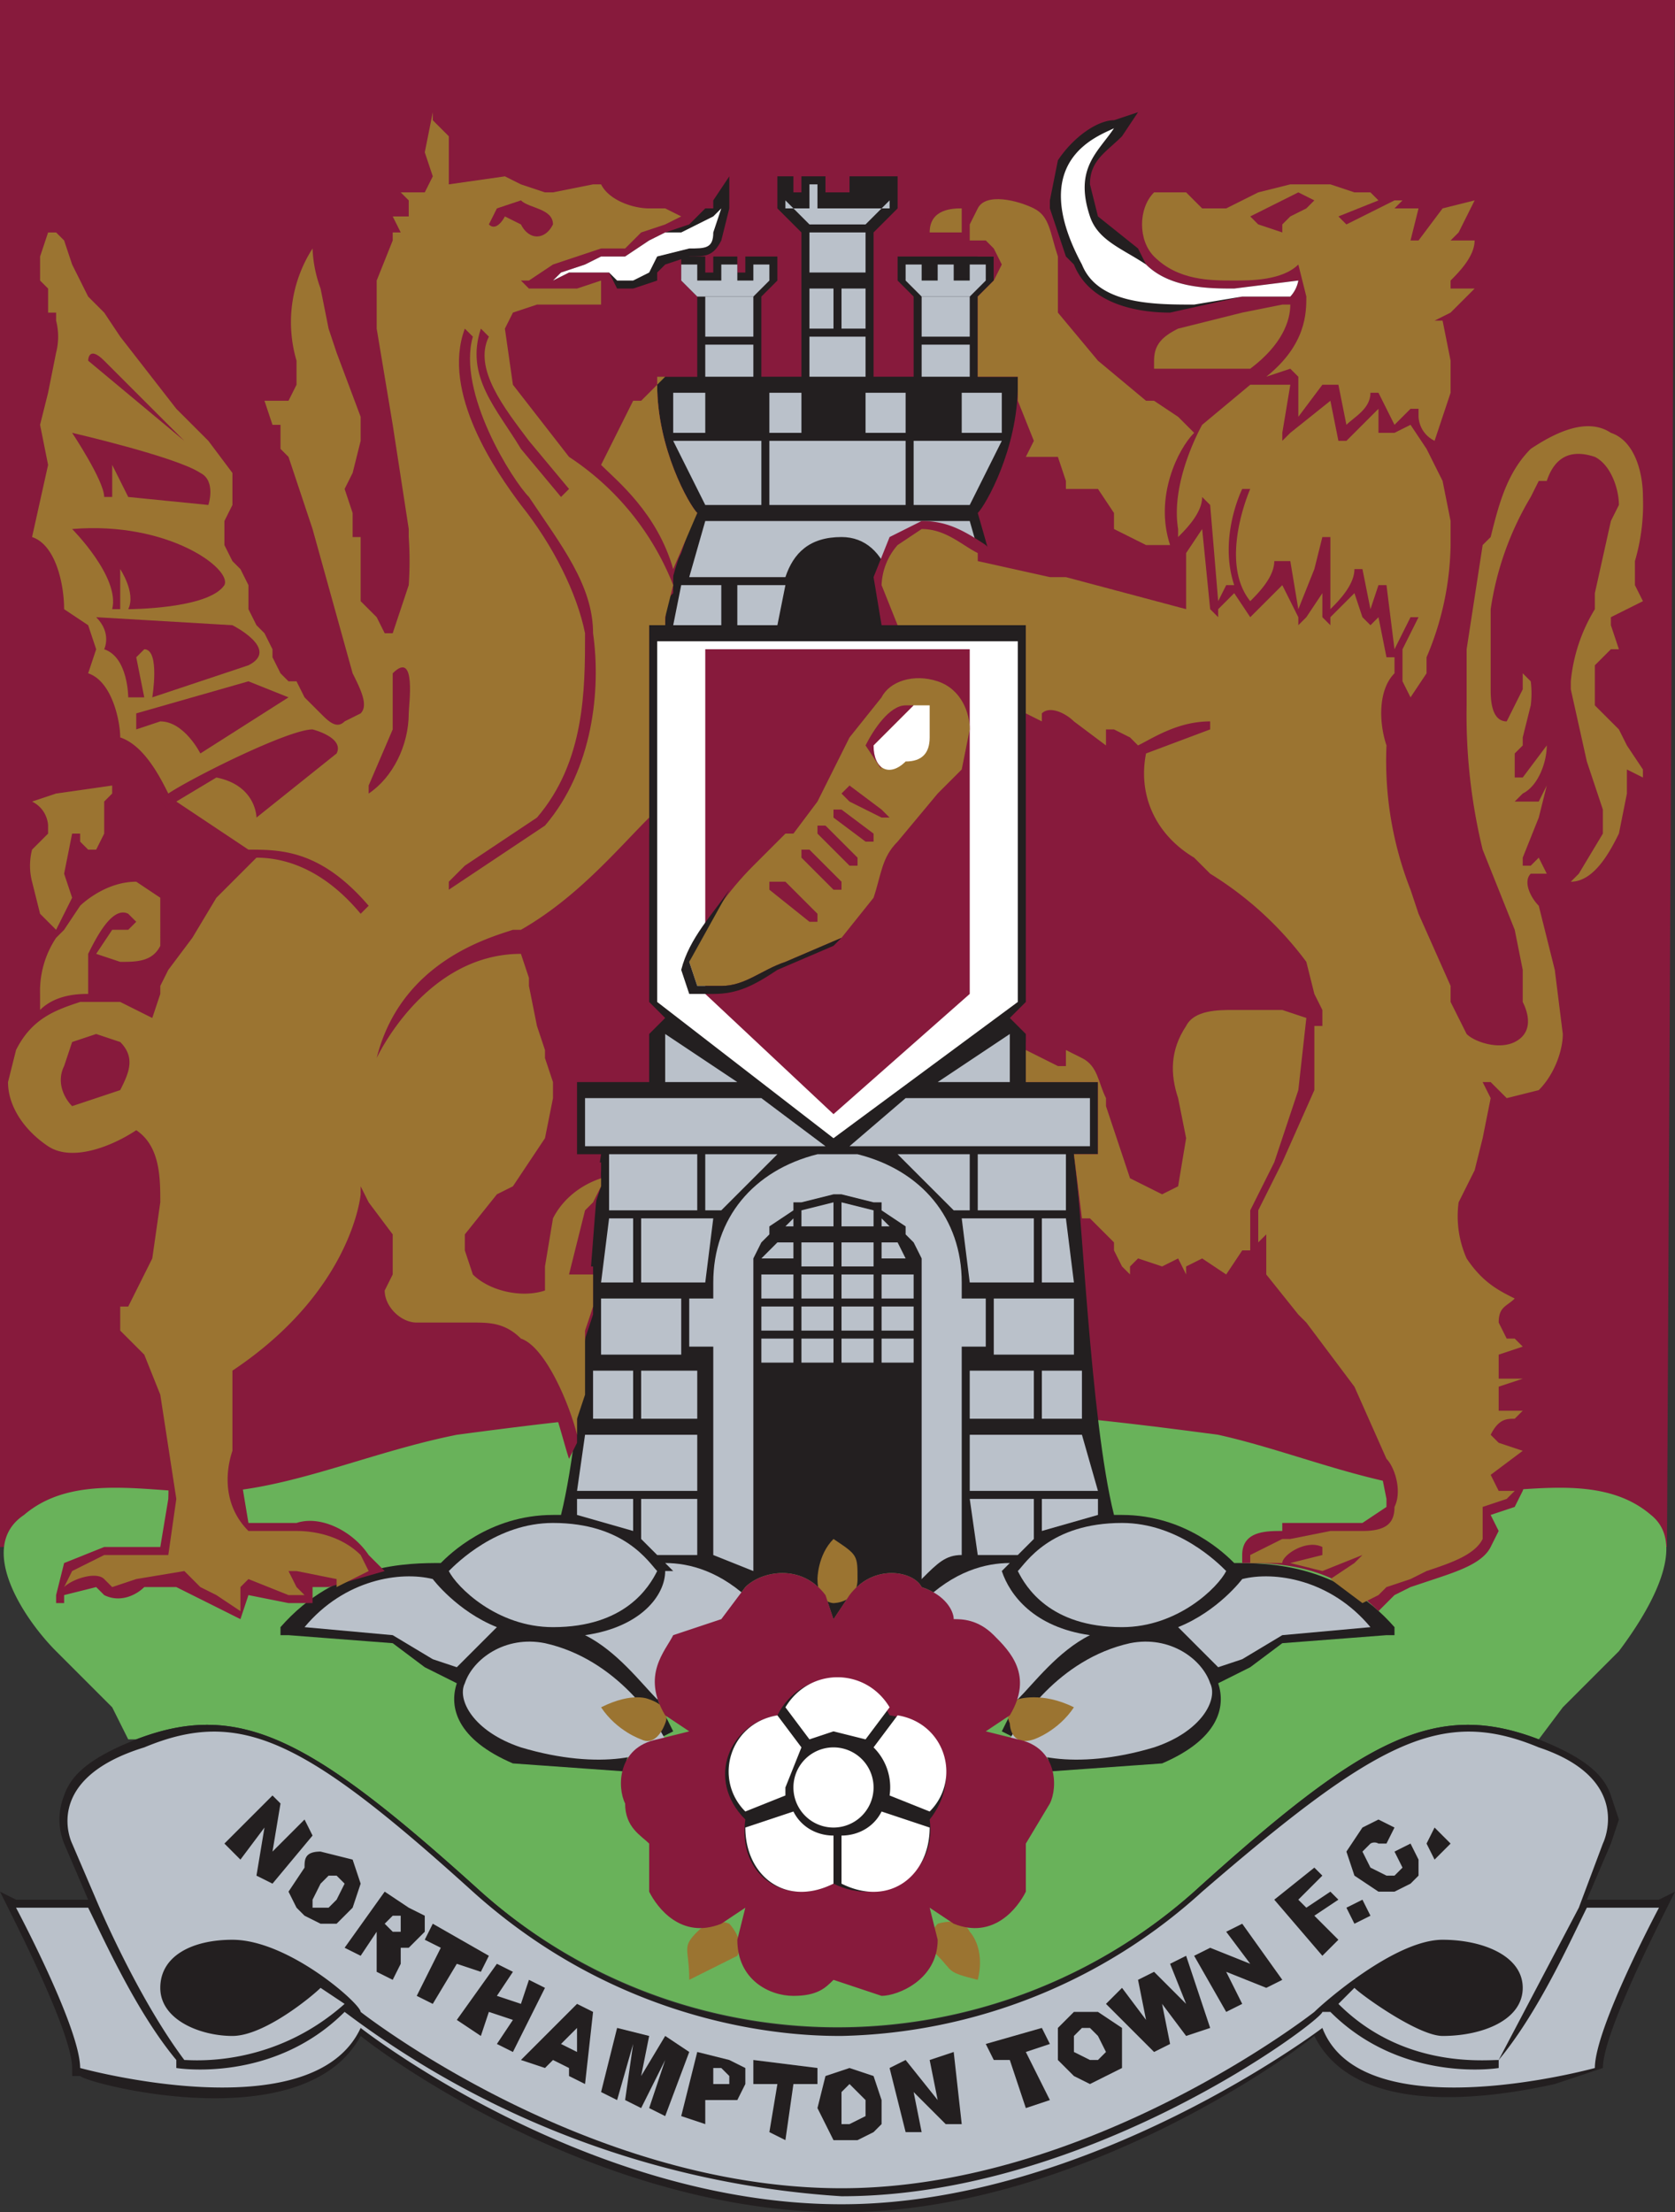
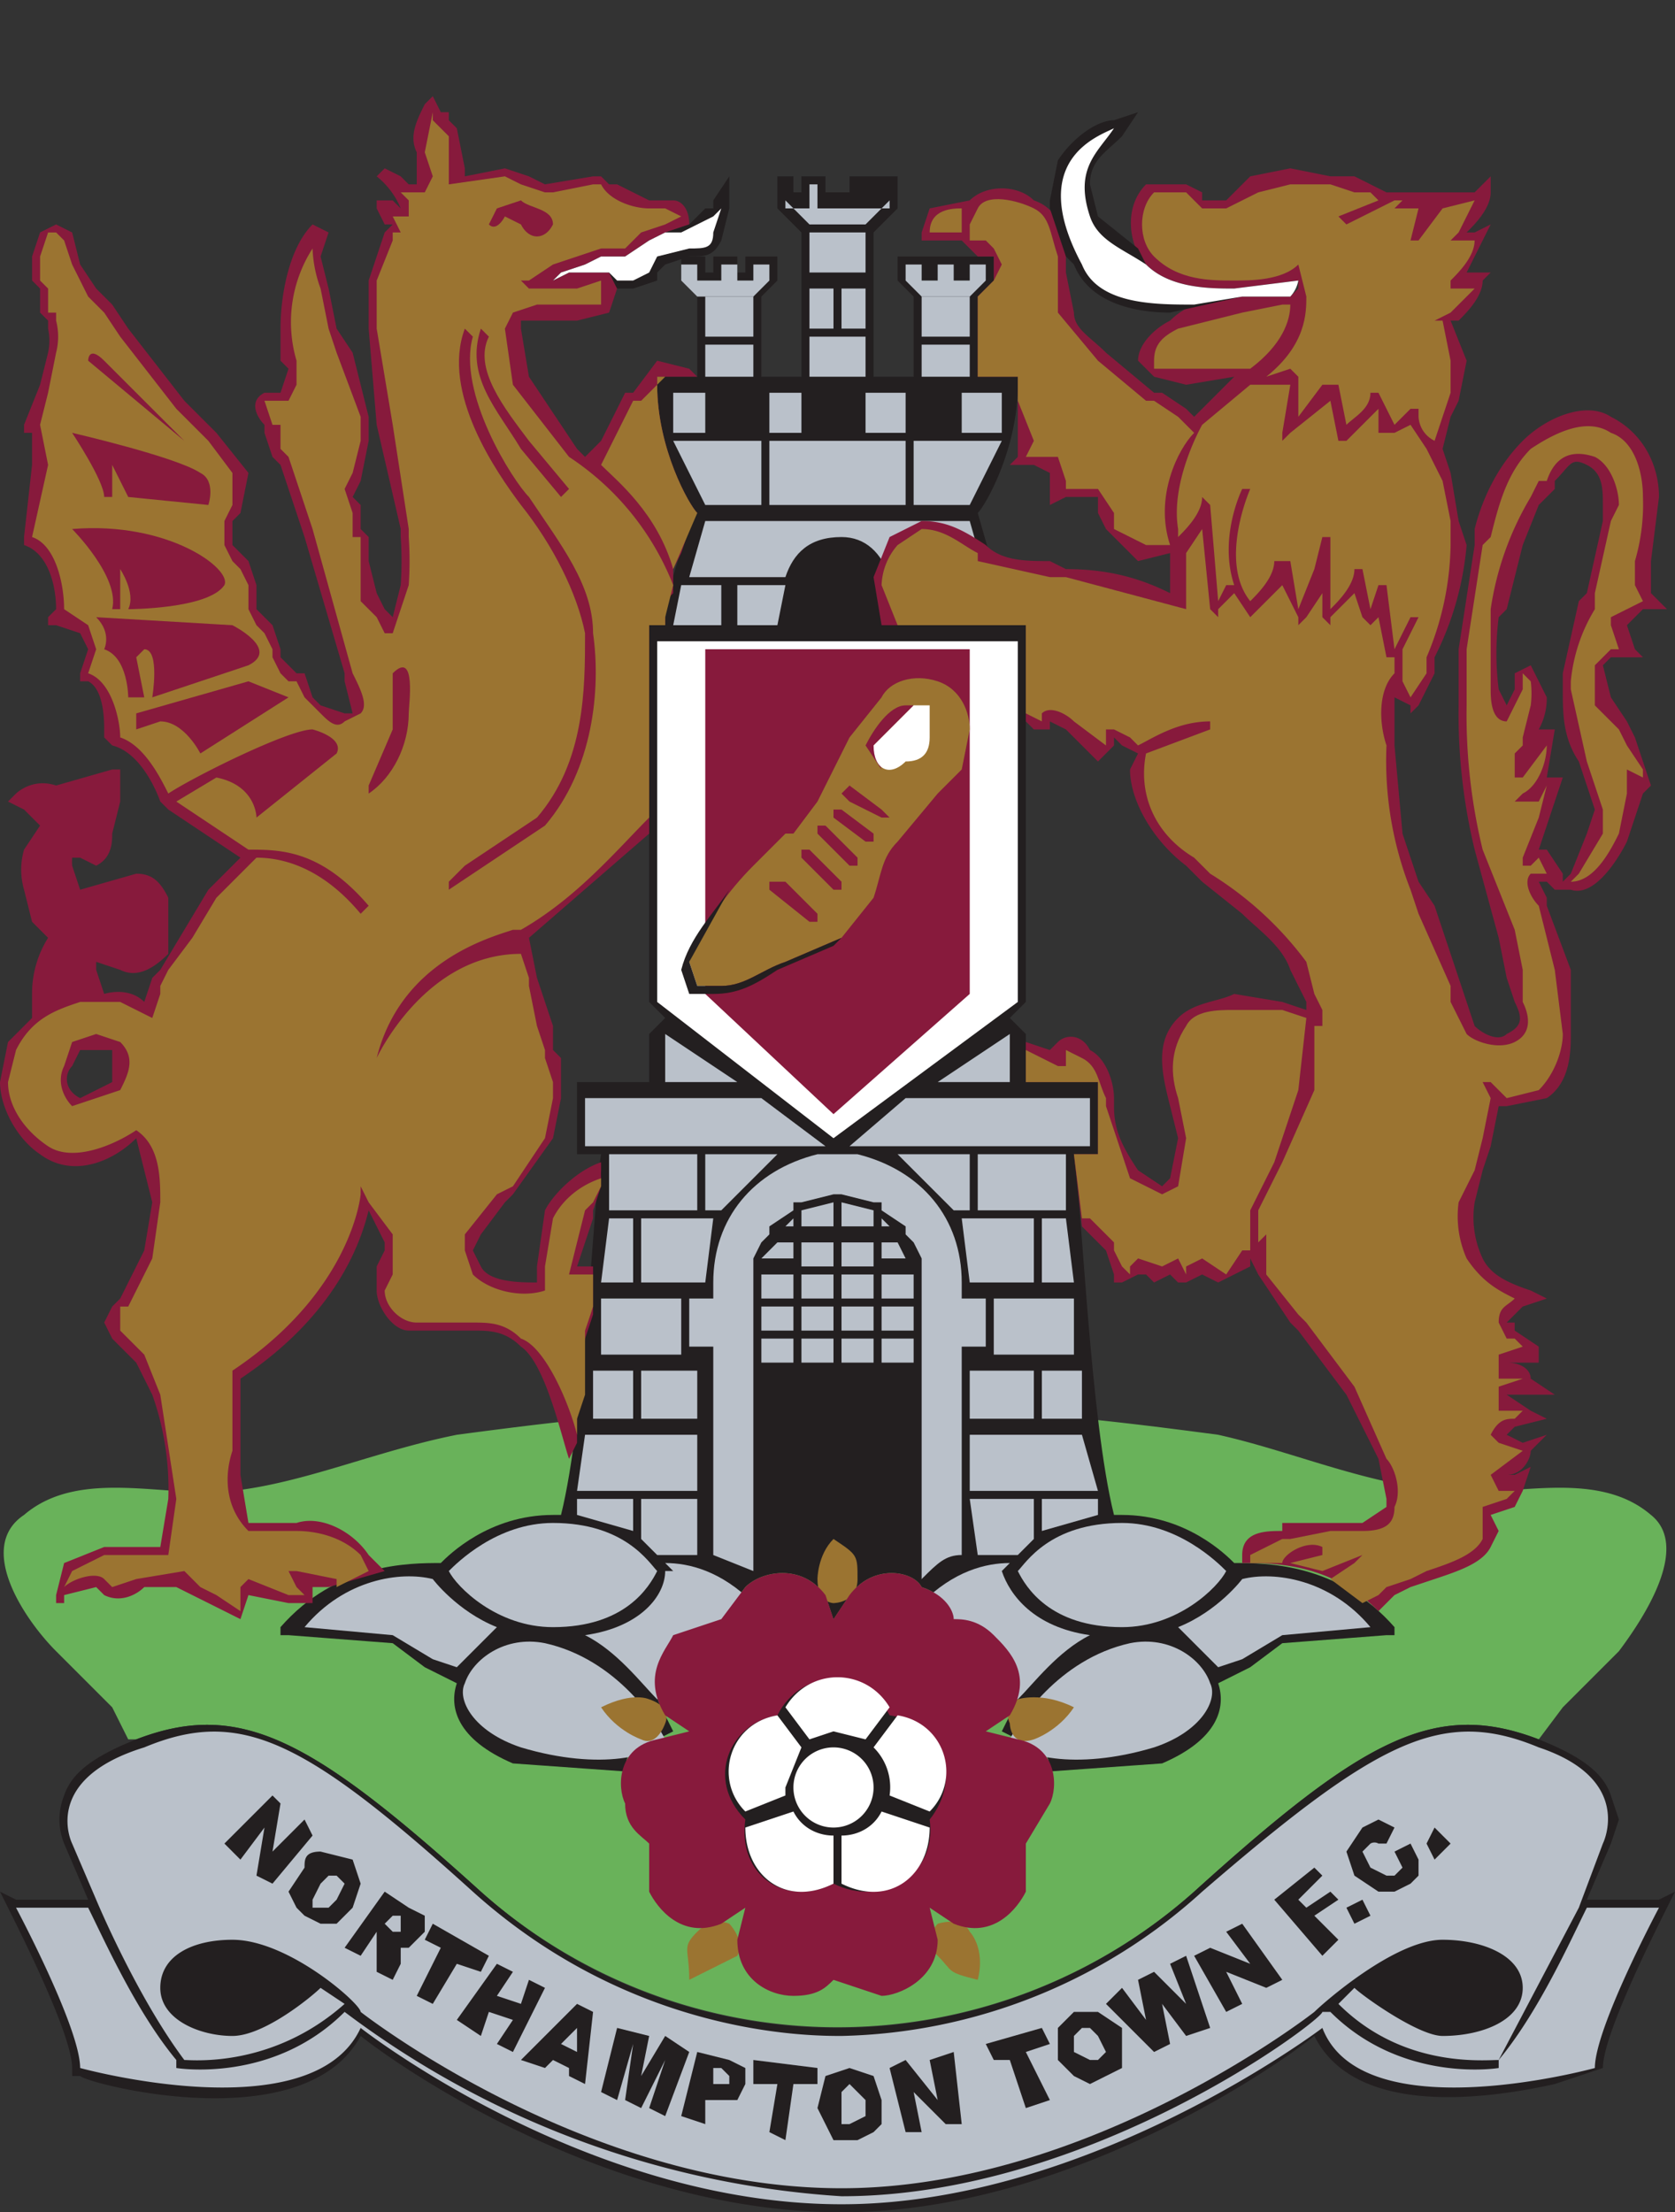
<svg xmlns="http://www.w3.org/2000/svg" height="276" width="209">
  <rect width="100%" height="100%" fill="#333333" stroke="none" />
  <clipPath id="a">
    <path d="m0 0h209v276h-209z" />
  </clipPath>
  <g clip-path="url(#a)">
-     <path d="m0 193v-193h209l-1 193z" fill="#871a3c" />
    <path d="m14 213 2 4h1c13-5 22 0 43 19a67 67 0 0 0 89 0c21-19 30-24 43-19l3-4 7-7c3-4 9-13 4-17-7-6-18-2-26-3-10-1-19-5-28-7-15-2-32-4-48-3-15-1-32 1-47 3-10 2-19 6-28 7-8 1-19-3-26 3-6 4 0 13 4 17z" fill="#69b25a" />
    <path d="m174 203c-7-8-16-8-20-8-1-1-6-6-14-6h-1c-3-12-4-39-5-45h3v-9h-9v-6l-2-2 2-2v-47h-2l-4-14c1-1 5-8 5-16v-1h-5v-10l2-2v-3h-4v2-2h-4v2-2h-4v3l2 2v10h-5v-18l3-3v-4h-3v2-2h-3v2h-3v-2h-3v2h-1v-2h-2v4l3 3v18h-5v-10l2-2v-3h-4v2h-1v-2h-3v2h-1v-2h-3v3l2 2v10h-5v1c0 8 4 15 5 16-2 4-4 10-4 14h-2v47l2 2-2 2v6h-9v9h3c-1 6-2 33-5 45h-1c-8 0-13 5-14 6-4 0-13 0-20 8v1h1l13 1 4 3 4 2c-1 3 0 7 7 10l14 1c0-2 1-4 4-4l2-1-1-2c-3-5 0-8 1-10l6-2 3-4c2-2 7-3 10 1l1 3 2-3c3-4 8-3 9-1 3 1 4 3 4 4 1 0 3 0 5 2s5 5 2 10l-1 2 2 1c3 0 4 2 4 4l14-1c7-3 8-7 7-10l4-2 4-3 13-1h1z" fill="#231f20" />
    <path d="m126 129v6h-9zm-43 1v-1l9 6h-9z" fill="#bac1ca" />
    <path d="m82 80v45l22 17 23-17v-45z" fill="#fff" />
    <path d="m88 81v43l16 15 17-15v-43z" fill="#871a3c" />
    <path d="m99 104h-1l-4 4c-3 3-6 7-8 12l1 3h3c3 0 5-2 8-3l7-3 4-5c1-3 1-5 3-7l5-6 3-3 1-5c0-2-1-5-4-6s-6 0-7 2l-4 5-3 6-1 2z" fill="#9b7431" />
    <path d="m105 117-7 3c-3 1-5 3-8 3h-3l-1-3 5-9c-2 3-5 6-6 10l1 3h3c3 0 5-1 8-3l7-3 2-2z" fill="#231f20" />
    <path d="m96 110v1l5 4h1v-1l-4-4zm4-4v1l4 4h1v-1l-4-4zm2-3v1l4 4h1v-1l-4-4zm2-2v1l4 3h1v-1l-4-3zm1-2 1 1 4 2h1l-1-1-4-3zm4-6 5-5h2-3c-2 0-4 3-5 5l2 3z" fill="#871a3c" />
    <path d="m113 95c2 0 3-1 3-3v-4h-2l-5 5c0 3 2 4 4 2" fill="#fff" />
    <path d="m123 168v-6h-3v-2c0-8-5-14-13-16h-5c-8 2-13 8-13 16v2h-3v6h3v26l5 2c3-1 7-1 10 3v1l1-1c3-5 8-4 10-2 2-2 3-3 5-3v-26z" fill="#bac1ca" />
    <path d="m105 170v-3h4v3zm-5 0v-3h4v3zm-5 0v-3h4v3zm4-18v1h-1zm12 1h-1v-1zm-1 14h4v3h-4zm-5-4h4v3h-4zm-5 0h4v3h-4zm-5 0h4v3h-4zm9-10h-4v-2l4-1zm5 0h-4v-3l4 1zm1 10h4v3h-4zm-5-4h4v3h-4zm-5 0h4v3h-4zm4-1h-4v-3h4zm5 0h-4v-3h4zm5 2v2h-4v-3h4zm-2-5 1 2h-3v-2zm-13 0v2h-4l2-2zm-4 4h4v3h-4v-2zm20 12v-11-3l-1-2-1-1v-1l-3-2v-1h-1l-4-1h-1l-4 1h-1v1l-3 2v1l-1 1-1 2v15h21zm-12 28 1 3 2-3c3-4 7-3 9-2v-25h-21v25c2-1 6-2 9 2" fill="#231f20" />
    <path d="m130 171v6h5v-6zm7 15-2-7h-14v7zm-8-34h-9l1 8h8zm0 19h-8v6h8zm0 16h-8l1 7h5l2-2zm-10-36h2v-7h-9zm11 1v8h4l-1-8zm0 35v4l7-2v-2zm3-36v-7h-11v7zm-57 1-1 8h4v-8zm-2 19v6h5v-6zm6 6h7v-6h-7zm7 9v-7h-14l-1 7zm47-24v7h-10v-7zm-59 0v7h10v-7zm5 25v5l2 2h5v-7zm7-36v-7h-11v7zm-7 9h8l1-8h-9zm-1 27h-7v2l7 2zm11-36 7-7h-9v7zm5-14h-22v6h30zm18 0-7 6h30v-6z" fill="#bac1ca" />
    <path d="m114 54h5v-5h-5zm-24 0h5v-5h-5zm11 0h6v-5h-6z" fill="#231f20" />
    <path d="m108 28h-7l-3-3v-2 3h3v-3h1v3h5v-3 3h4v-3 2zm13 9h-6l-2-2v-2h2v2h2v-2h2v2h2v-2h2v2zm-27 0h-7l-2-2v-2h2v2h3v-2h2v2h2v-2h2v2z" fill="#bac1ca" />
    <path d="m111 78c0-3-1-9-6-9-6 0-7 6-7 9z" fill="#231f20" />
    <g fill="#bac1ca">
      <path d="m96 63h17v-8h-17zm12-9h5v-5h-5zm6 1v8h7l4-8zm-26 10-2 7h12c1-3 3-5 7-5 3 0 5 2 6 5h12l-2-7zm37-11v-5h-5v5zm-37 9h7v-8h-11zm4 10v5h5l1-5zm25 0h-6l1 5h5zm1 0v5h7l-1-5zm-30-19v-5h-4v5zm2 19h-5l-1 5h6zm6-19h4v-5h-4zm19-12h6v-5h-6zm0 5h6v-4h-6zm-27-5h6v-5h-6zm0 5h6v-4h-6zm13-13h7v-5h-7zm4 7h3v-5h-3zm-4 0h3v-5h-3zm0 6h7v-5h-7zm-32 156c-7 0-12-5-13-7 1-1 6-6 13-6 9 0 12 5 13 6-1 2-4 7-13 7zm71 0c7 0 12-5 13-7-1-1-6-6-13-6-9 0-12 5-13 6 1 2 4 7 13 7m-75 15c-6-2-8-6-7-8 1-3 5-6 10-5 9 2 14 10 15 12-1 2-8 4-18 1zm79 0c6-2 8-6 7-8-1-3-5-6-10-5-9 2-14 10-15 12 1 2 8 4 18 1m-87-10-3-1-5-3-11-1c5-6 12-7 16-6 0 0 3 4 8 6zm95 0 3-1 5-3 11-1c-5-6-12-7-16-6 0 0-3 4-8 6z" />
      <path d="m90 209-8 3c-2-2-5-6-9-8 7-1 10-5 10-8h1l-1-1c3 0 7 1 11 5zm29 0 8 3c2-2 5-6 9-8-7-1-10-5-11-8l1-1c-3 0-7 1-11 5z" />
    </g>
    <path d="m104 192c-2 2-2 5-2 5 0 3 2 3 2 3s3 0 3-3 0-3-3-5m-29 21c2 3 5 4 5 4 2 1 3-2 3-2s1-2-2-3c0 0-2-1-6 1m11 34 6-3c1-2-1-4-1-4s-2-1-4 1-1 2-1 6m48-34c-4-2-7-1-7-1-2 1-1 3-1 3s0 3 3 2c0 0 3-1 5-4m-12 34c1-4-1-6-1-6-1-2-4-1-4-1s-2 2 0 4 1 2 5 3" fill="#9b7431" />
    <path d="m127 217-4-1 3-2c3-5 0-8-2-10s-4-2-5-2c0-1-1-3-4-4-1-2-6-3-9 1l-2 3-1-3c-3-4-8-3-10-1l-3 4-6 2c-1 2-4 5-1 10l3 2-4 1c-5 1-5 6-4 8 0 3 2 4 3 5v6c1 2 4 6 9 4l3-2-1 4c0 5 4 7 7 7s4-1 5-2l6 2c2 0 7-2 7-7l-1-4 3 2c5 2 8-2 9-4v-6l3-5c1-2 1-7-4-8" fill="#871a3c" />
    <path d="m104 235c-6 3-12-1-11-8-5-5-2-12 4-13 3-6 11-6 14 0 7 1 9 8 5 13 1 7-6 11-12 8" fill="#231f20" />
    <path d="m104 216 4 1 3-4c-3-5-10-5-13 0l3 4zm8-2-3 4a7 7 0 0 1 2 6l5 2c4-4 2-11-4-12m4 14-6-2c-1 2-3 3-5 3v6c6 3 11-1 11-7m-17-2-6 2c0 6 5 10 11 7v-6c-2 0-4-1-5-3m-1-3 2-5-3-4c-6 1-8 8-4 12l5-2z" fill="#fff" />
    <path d="m109 223a5 5 0 1 1 -10 0 5 5 0 0 1 10 0" fill="#fff" />
    <path d="m195 85v1c0 3 0 6 2 9l2 6-1 3-2 5-1 1v-1l-2-3h-1l1-3 2-6h-2l1-6h-2a8 8 0 0 0 1-4l-1-2-1-2-2 1v2l-1 2-1-2a36 36 0 0 1 0-9l1-1 2-8 2-5 2-2v-1c2-2 2-3 4-2s2 3 2 5v2l-2 9-1 1-2 9zm8 5-2-3-1-4 1-1h4l-1-1-1-3 2-2h3l-2-2v-4l1-8c0-4-2-8-6-10-3-2-8 0-11 3s-5 7-6 11v2l-2 13v7a72 72 0 0 0 2 18l3 11 1 5 1 3c1 2 1 3-1 4-1 1-3 0-4-1l-1-3-1-3-3-9-2-3-2-6-1-11v-3-3l2 1v1l1-1 2-4v-2a38 38 0 0 0 4-14l-1-3-1-6-1-3 1-4 1-2 1-5-2-5h1c1-1 3-3 3-5l1-1h-3l2-4 1-2-2 1h-1c1-1 3-3 3-5v-2l-2 2h-5-1-4-1l-2-1-2-1h-3l-5-1-5 1-2 2-1 1h-3v-1l-2-1h-5c-3 3-2 8 0 10 3 3 8 3 11 3l8-1v1l-1 1h-6c-4 0-7 1-9 3-2 1-4 3-4 5l2 2 4 1 6-1-5 5-1-1-3-2h-1l-6-5c-2-2-4-3-4-5l-1-5v-2c0-3-1-6-4-7-2-2-6-2-8 0l-5 1-1 3v1h5l1 1 1 1h2v3l-2 2v10h5v10l-1 1h3l2 1v4l2-1h4v2l1 2 4 4 4-1v5c-4-2-8-3-13-3l-2-1c-3 0-6 0-8-2-3-2-5-3-8-3l-4 2-2 5 1 6h18v12l1 1h2v-1l2 1 4 4 2-2v-1l1 1 2 1-1 2c0 4 3 9 7 12l2 2 5 4c2 2 5 4 6 7l2 4v1l-3-1-6-1c-2 1-5 1-7 3-3 3-2 7-1 11l1 4-1 5-1 1-3-2c-2-3-3-5-3-8v-1c0-2-1-5-3-6-1-2-3-2-4-1l-1 1-3-1v5h9v9h-3l1 9 2 2 1 1 1 3v1h1l2-1h1l1 1 2-1 1 1h1l2-1 2 1 2-1 2-1v-1l1 2 4 6 1 1 6 8 4 8 1 5v1l-3 2h-10v1c-2 0-5 0-5 3v1c4 0 11 0 17 6l1-1 1-1 2-1 3-1c3-1 6-2 7-4l1-2-1-2 3-1 1-2 1-3-2 1h-1c2 0 3-2 3-3l2-2-3 1-2-1 1-1 4-1-2-1-3-2h6l-3-2c0-1-1-2-3-2h4v-2l-3-2v-1h-1l2-2 3-1-2-1c-3-1-5-2-6-4a12 12 0 0 1 -1-7l1-4 1-3 1-5h1l5-1c3-2 3-6 3-8v-8l-3-8v-1l-1-2h1a2103 2103 0 0 0 1 1h2c3 1 6-4 7-6l2-6 1-1-2-6z" fill="#871a3c" />
    <path d="m133 32 1 1c2 5 8 6 12 6l9-2h6a4 4 0 0 0 1-2l-8 1c-3 0-8 0-11-3l-1-2-5-4-1-4c0-3 2-4 4-6l2-3-3 1c-2 0-5 2-7 5l-1 5v1z" fill="#231f20" />
    <path d="m149 38 6-1h6a4 4 0 0 0 1-2l-8 1c-3 0-8 0-11-3-3-2-6-3-7-6-2-6 1-8 3-11-2 1-11 4-4 17 2 5 9 5 14 5" fill="#fff" />
    <g fill="#9b7431">
      <path d="m161 38h-1l-5 1-8 2c-2 1-3 2-3 4v1h12c4-3 5-6 5-8" />
      <path d="m154 35c2 0 6 0 8-2l1 4c0 2 0 6-5 10l3-1 1 1v5l3-4h2l1 5c1-1 3-2 3-4h1l2 4 2-2h1v1s0 2 2 3l1-3 1-3v-4l-1-5h-1l2-1 3-3h-3v-1c1-1 3-3 3-5h-4 1l1-1 2-4-4 1-3 4h-1l1-4h-3l1-1h-1l-6 3-1-1 5-2-1-1h-2l-3-1h-5l-4 1-2 1-2 1h-3l-1-1-1-1h-4c-2 2-2 6 0 8 3 3 7 3 10 3" />
      <path d="m147 66v1c1-1 3-3 3-5l1 1 1 12 1-2h1c-2-6 1-12 1-12h1s-4 9 0 14c1-1 3-3 3-5h2l1 6 2-5 1-4h1v9c1-1 3-3 3-5h1l1 5 1-3h1l1 8 2-4h1l-2 4v4l1 2 2-3v-2a37 37 0 0 0 3-14v-3l-1-5-2-4-2-3-2 1h-2v-3l-4 4h-1l-1-5-5 4-1 1v-1l1-6h-5l-6 5s-4 7-3 13" />
    </g>
-     <path d="m157 28-1-1 2-1 4-2 2 1-1 1-2 1-1 1v1z" fill="#871a3c" />
    <path d="m149 54-1-1-1-1-3-2h-1l-6-5-5-6v-7c-1-3-1-5-3-6s-6-2-7 0l-1 2v2h2l1 1 1 2-1 2-2 2v10h5v3l2 5-1 2h4l1 3v1h4l2 3v2l4 2h3c-2-6 1-12 3-14m11 72h-6c-2 0-5 0-6 2-2 3-2 6-1 9l1 5-1 6-2 1-4-2-3-9v-1c-1-2-1-4-3-5l-2-1v2h-1l-4-2v4h9v9h-3l1 8h1l3 3v1l1 2 1 1v-1l1-1 3 1 2-1 1 2v-1l2-1 3 2 2-3h1v-5l3-6 3-9 1-9zm-40-97v-3c-1 0-4 0-4 3z" fill="#9b7431" />
    <path d="m202 91-3-3v-3-2l2-2h1l-1-3v-1l4-2-1-2v-3a25 25 0 0 0 1-8c0-3-1-7-4-8-3-2-7 0-10 2-3 3-4 7-5 11l-1 1-2 13v7a71 71 0 0 0 2 18l4 10 1 5v4c1 2 1 4-1 5s-5 0-6-1l-2-4v-2l-4-9-1-3a44 44 0 0 1 -3-18c-1-3-1-7 1-9v-2h-1l-1-5-1 1-1-1-1-3-3 3v1l-1-1v-3l-2 3-1 1v-1l-2-4-4 4-2-3-2 2v1l-1-1-1-10-2 3v7l-15-4h-2l-9-2v-1c-2-1-4-3-7-3l-3 2a8 8 0 0 0 -2 5l2 5h16v11l2 1v-1c1-1 3 0 4 1l4 3v-1-1h1l2 1 1 1c2-1 5-3 9-3v1l-8 3c-1 5 1 10 6 13l2 2a43 43 0 0 1 12 11l1 4 1 2v2h-1v8l-4 9-3 6v4l1-1v5l4 5 1 1 6 8 4 9c1 1 2 4 1 6 0 2-1 3-4 3h-4l-5 1h-1l-4 2v1h4c0-1 3-3 5-2v1l-4 1 4 1 5-2-1 1-3 2 4 3 2-1 1-1 3-1 2-1c3-1 6-2 7-4v-4l3-1 1-1h-2l-1-2 4-3-3-1-1-1c1-2 2-2 3-2l1-1h-2-1v-1-2l3-1h-3v-1-2l3-1-1-1h-1l-1-2c0-2 1-2 2-3-2-1-4-2-6-5a13 13 0 0 1 -1-7l2-4 1-4 1-5-1-2h1l2 2 4-1c2-2 3-5 3-7l-1-8-2-8c-1-1-2-3-1-4h2l-1-2-1 1h-1v-1l2-5 1-4-1 2h-3l1-1c2-1 3-4 3-6l-3 4h-1v-1-2l1-1v-1l1-4a12 12 0 0 0 0-3l-1-1v2l-2 4c-2 0-2-3-2-4v-10a38 38 0 0 1 5-14l1-2h1c1-3 3-4 6-3 2 1 3 4 3 6l-1 2-2 9v2a21 21 0 0 0 -3 9v1l2 9 2 6v3l-3 5-1 1c3 0 5-4 6-6l1-5v-3l-1-1 1 1 2 1v-1l-2-3z" fill="#9b7431" />
    <path d="m14 135-4 2c-2-1-2-3-1-4l1-2h4zm25 65v-1-1h2l7-2-2-2c-2-3-6-5-9-4h-6l-1-6v-4-8c12-8 15-17 16-21l2 4v1l-1 2v3c0 2 2 5 4 5h8c2 0 4 0 6 2 3 2 5 11 6 14l1-2v-1-2-1a150 150 0 0 0 1-9l1-3v-1-2-1-2h-2l2-6v-1l1-3v-1a8 8 0 0 1 0-1v-1c-3 1-6 4-7 6l-1 7v2c-2 0-6 0-7-2l-1-2 1-2 3-4 1-1 5-7 1-5v-5l-1-1v-3l-2-6-1-5 15-13v-26h2v-2-1l1-1v-1-2l1-2 1-3v-1l1-1c-1-1-5-8-5-16v-1h5l-1-1-4-1-3 4h-1l-3 6-2 2-1-1-6-9-1-6v-1h7l4-1 1-3-1-2h-5l-2 1 1-1 3-1 2-1h3l3-2 2-1 3-1c0-2-1-3-2-3h-3l-4-2h-1l-1-1h-1l-6 1-2-1-3-1-5 1v-1l-1-5-1-1v-1h-1l-1-2-1 1c-1 2-2 4-1 6v4h-1l-1-1-2-1-1 1a10 10 0 0 1 3 4l-1-1h-2v1l1 2h1l-1 1-2 6v6l1 12 3 13v1a44 44 0 0 1 0 6l-1 4-1-1-1-2-1-4v-3l-1-1v-1-2l-1-1 1-2 1-5v-3l-2-8-2-3-1-5-1-4 1-3-2-1c-3 3-4 9-4 13v4l1 1-1 3h-2c-2 1-1 3 0 4v1l1 3 1 1 3 9 5 17v1l1 4h-1l-3-1-1-1-1-3h-1l-1-1-1-1v-1l-1-3-1-1-1-1v-3l-1-3-1-1-1-1v-3l1-1 1-5-4-5-1-1-3-3-7-9-2-3-2-2-2-3-1-4-2-1-2 1-1 3v3l1 1v3l1 1v1a7 7 0 0 1 0 3l-1 4-2 5v1h1v4l-1 9v1c3 1 4 5 4 8l-1 1v1h1l3 1 1 2-1 3v1h1c2 1 2 5 2 6v1l1 1c4 1 6 7 6 7l1 1 9 6-4 4-6 10-1 1-1 3c-2-2-5-1-5-1l-1-3v-1l3 1c2 1 4 0 6-2v-7c-1-2-2-3-4-3l-7 2-1-3a10 10 0 0 1 0-1h1l2 1c2-1 2-3 2-4l1-4v-1-3h-1l-7 2c-3-1-5 1-5 1l-1 1 2 1 2 2-2 3a9 9 0 0 0 0 5l1 4 2 2a13 13 0 0 0 -2 7v3l-3 3-1 5c0 3 2 7 5 9 4 3 9 1 12-2l2 8-1 6-2 4-1 2-1 1-1 2 1 2 1 1 2 2 2 4a35 35 0 0 1 2 13l-1 6h-7l-5 2-1 4v1h1v-1l4-1 1 1c2 1 4 0 5-1h4l2 1 2 1 4 2 1-3 5 1z" fill="#871a3c" />
-     <path d="m5 114 2 2 2-4-1-3 1-5h1v1l1 1h1l1-2v-4l1-1v-1l-7 1-3 1c2 1 2 3 2 3v1l-2 2a8 8 0 0 0 0 4zm15-2-3-2c-4 0-7 3-7 3l-2 3-1 1a12 12 0 0 0 -2 7v2c2-2 5-2 6-2v-3-1-1c1-2 3-6 5-5l1 1-1 1h-2l-2 3 3 1c2 0 4 0 5-2z" fill="#9b7431" />
    <path d="m86 28-3 1-2 1-3 2h-3l-2 1-3 1-1 1 2-1h5l1 2h2l3-1v-1l1-1 3-1c2 0 3 0 4-2l1-4v-4l-2 3v1h-1l-1 1z" fill="#231f20" />
    <path d="m83 29-2 1-3 2h-3l-2 1-3 1-1 1 2-1h5l1 1h2l2-1 1-2 4-1c2 0 3 0 3-2l1-3-1 1-2 1-2 1z" fill="#fff" />
    <path d="m87 64c-1-1-5-8-5-16v-1h3-2l-3 3h-1l-3 6-1 2c2 2 7 6 9 13z" fill="#9b7431" />
    <path d="m15 136-6 2c-1-1-2-3-1-5l1-3 3-1 3 1c2 2 1 4 0 6zm23 63-1-1-1-2h1l5 1v1l4-2-1-2c-2-2-5-3-8-3h-6c-3-3-3-7-2-10v-10c15-10 16-22 16-22v-1l1 2 3 4v5l-1 2c0 2 2 4 4 4h7c2 0 4 0 6 2 3 1 6 8 7 12v-2l1-3v-2-3-2-1a142 142 0 0 0 1-3v-1-1-2h-3l2-8 1-1 1-2v-1c-3 1-5 3-6 5l-1 6v3c-3 1-7 0-9-2l-1-3v-2l4-5 2-1 4-6 1-5v-2l-1-3v-1l-1-3-1-5v-1l-1-3c-12 0-18 13-18 13 3-12 14-15 17-16h1c7-4 12-10 16-14v-24h2v-1l1-4a34 34 0 0 0 -13-16l-7-9-1-7 1-2 3-1h8v-2-1l-3 1h-6l-1-1h1l3-2 3-1 3-1h3l2-2 3-1 2-1-2-1h-2c-2 0-5-1-6-3h-1l-5 1h-1l-3-1-2-1-7 1-1 1 1-1v-2-4l-1-1-1-1v-1-1 1l-1 5 1 3-1 2h-2-1l1 1v2h-2l1 2h-1v1l-2 5v6l2 12 2 13v1a44 44 0 0 1 0 6l-2 6h-1l-1-2-2-2v-5-3h-1v-2-1l-1-3 1-2 1-4v-3l-3-8-1-3-1-5a16 16 0 0 1 -1-5 17 17 0 0 0 -2 14v3l-1 2h-2-1l1 3h1v3l1 1 3 9 5 18c1 2 2 4 1 5l-2 1c-1 1-2 0-3-1l-2-2-1-2h-1l-1-1-1-2v-1l-1-2-1-1-1-2v-3l-1-2-1-1-1-2v-3l1-2v-4l-3-4-1-1-3-3-7-9-2-3-2-2-2-4-1-3-1-1h-1l-1 3v3l1 1v3h1v1a8 8 0 0 1 0 4l-1 5-1 4 1 5-2 9c3 1 4 6 4 9l3 2 1 3-1 3c3 1 4 6 4 8 3 1 5 5 6 7 3-2 15-8 18-8 0 0 4 1 3 3l-10 8s0-4-5-5l-5 3 9 6c4 0 9 0 15 7l-1 1c-5-6-10-7-13-7l-5 5-3 5-3 4-1 2v1l-1 3-4-2h-5c-3 1-6 2-8 6l-1 4c0 3 2 6 5 8s8 0 11-2c3 2 3 6 3 9l-1 7-2 4-1 2h-1v3l1 1 2 2 2 5 2 13-1 7h-8l-4 2-1 2c1-1 4-2 5-1l1 1 3-1 6-1 2 2 2 1 3 2v-2-1l1-1 5 2z" fill="#9b7431" />
    <g fill="#871a3c">
      <path d="m17 89 14-4 5 2-11 7s-2-4-5-4l-3 1zm-5-12 17 1s6 3 2 5l-12 4s1-6-1-6l-1 1 1 5h-2s0-5-3-6c0 0 1-2-1-4m-3-23s4 6 4 8h1v-4l2 4 10 1s1-3-1-4c-3-2-16-5-16-5m0 12s6 6 5 10h1v-5s2 3 1 5c0 0 10 0 12-3 1-2-7-8-19-7m14-11-12-10s0-2 2 0zm35-14c-3 8 4 18 7 22 4 5 7 11 8 16 0 7 0 16-6 23l-9 6-2 2v1l3-2 9-6c6-7 7-17 6-24 0-6-4-11-8-17-2-2-9-13-7-20z" />
      <path d="m60 41c-2 6 2 10 5 15l5 6 1-1-5-6c-3-4-7-9-5-13zm-9 48c0 4-2 8-5 10v-1l3-7v-7c3-3 2 4 2 5m14-64c1 1 4 1 4 3-1 2-3 2-4 0l-2-1s-1 2-2 1l1-2z" />
    </g>
    <path d="m149 236a67 67 0 0 1 -44 17c-5 0-26 0-45-17-21-19-30-24-43-19-5 2-8 4-9 7a8 8 0 0 0 0 6l3 7h-9l-2-1 1 2c2 4 8 16 8 20v1h1c1 1 28 8 35-5 5 4 31 22 60 22 28 0 54-18 59-22 5 10 21 8 30 6l6-2c0-4 6-16 8-20l1-2-2 1h-9l3-7 1-3-1-3c-1-3-4-5-9-7-13-5-22 0-43 19" fill="#231f20" />
    <path d="m12 237s5 12 11 20c1 0 11 1 20-7l-3-2c-1 1-7 6-11 6s-9-2-9-6 4-6 9-6c7 0 16 8 16 9 0 0 28 22 60 22 31 0 59-22 59-22 1-1 10-9 16-9 5 0 10 2 10 6s-5 6-10 6c-3 0-10-5-11-6l-2 2c8 8 18 7 20 7l10-19 3-8s4-8-8-12c-12-5-20-1-42 18a69 69 0 0 1 -45 18c-4 0-26 0-46-18-21-19-29-23-41-18-13 4-9 12-9 12z" fill="#bac1ca" />
    <path d="m34 224 1 1-1 6 4-4 1 2-5 6-2-1 1-6-3 4-2-2zm2 12 1 2 1 1 2 1h2l2-2 1-3-1-3-4-1c-2 0-2 1-2 2zm5-2h1l1 1-1 2-1 1h-2v-1l1-2zm7 6 1 1h1v-1-1h-1zm-5 3 5-7 3 2 2 1v2l-1 1-1 1h-1-1 1v2l-1 2-2-1v-3-2l-2 3zm11-3 7 4-1 2-3-1-3 5-2-1 3-6-2-1zm8 5 2 1-2 3 3 1 1-3 2 1-4 8-2-1 2-3-3-1-1 3-3-2zm9 14 2 1 1-9-2-1-7 7 3 1 1-1 2 1zm-1-4 2-2v3zm7-2 4 1-1 5 3-5 3 2-3 8-2-1 2-6-3 6-2-1 1-7-2 7-2-1zm12 7h2v-1l-1-1h-1zm-2-4 4 1 2 1v2l-1 2h-4v3l-3-1zm7 1 8 1v2h-3l-1 7-2-1 1-6h-3zm9 8 1 2h3l2-1 1-1v-3l-1-3-3-1-3 1-1 4zm2-4 1-1 1 1 1 1v2l-2 1h-1v-2zm6-3 2-1 4 5-1-5 3-1 1 9h-2l-4-4 1 5h-2zm12-3 7-2 1 2-3 1 3 6-3 1-2-6h-2zm11 4 2 1 2-1 2-1v-2-3l-3-2h-3l-2 2v4zm0-5 1-1h1l1 1 1 2-1 1h-1l-2-1zm4-4 2-2 3 4-1-5 2-1 4 4-2-5 2-1 3 9-3 1-3-4 1 5-2 1zm11-6 2-1 5 2-3-4 2-1 5 7-2 1-5-2 2 4-2 1zm10-7 5-4 1 1-3 3 1 1 3-2 1 1-3 2 3 3-2 2zm9 1 2-1 1 2-2 1zm6-7 2-1 1 2v2l-1 1-2 1h-2l-3-2-1-3 2-3 2-1 2 1-1 2h-1a1 1 0 0 0 -1 0l-1 1 1 2 2 1h1l1-1zm4-1 1-2 2 2-2 2z" fill="#231f20" />
    <path d="m207 238h-9c-2 4-6 13-11 19v1s-12 2-21-7h-1c0 1-29 23-60 23a115 115 0 0 1 -62-23c-9 9-21 7-21 7v-1c-5-6-9-15-11-19h-9s8 15 8 20c0 0 29 8 35-5 0 0 28 22 60 22 31 0 60-22 60-22 5 13 34 5 34 5 0-5 8-20 8-20" fill="#bac1ca" />
    <path d="m189 248c0-3-5-5-9-5-3 0-7 3-10 5 2 1 7 4 10 4s9 0 9-4m-168 0c0 4 5 4 8 4s8-3 10-4c-3-2-7-5-10-5-4 0-8 2-8 5" fill="#231f20" />
  </g>
</svg>